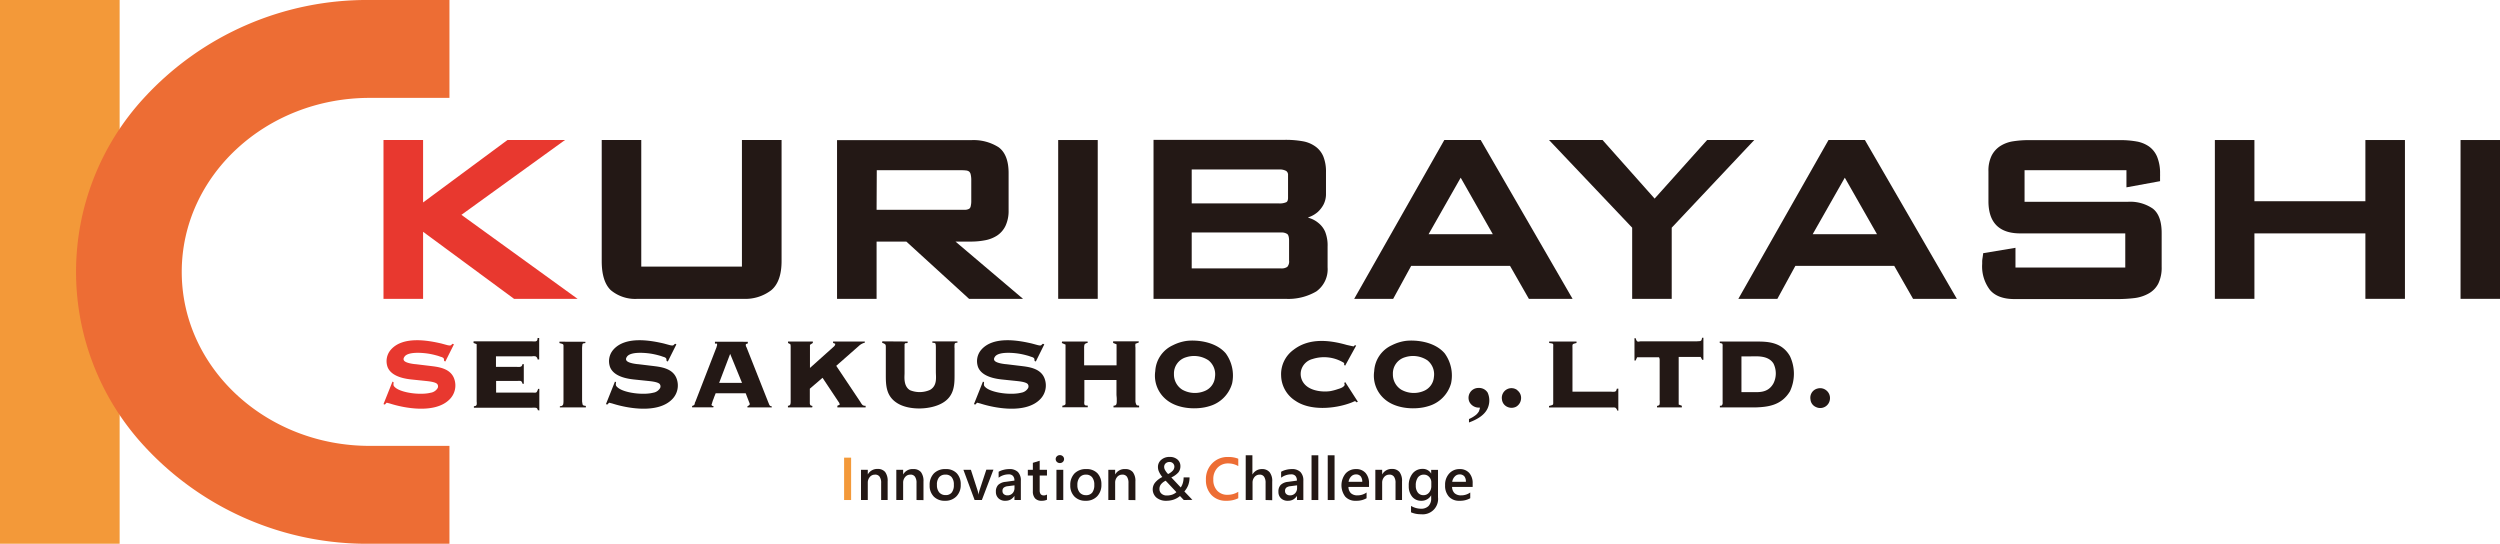
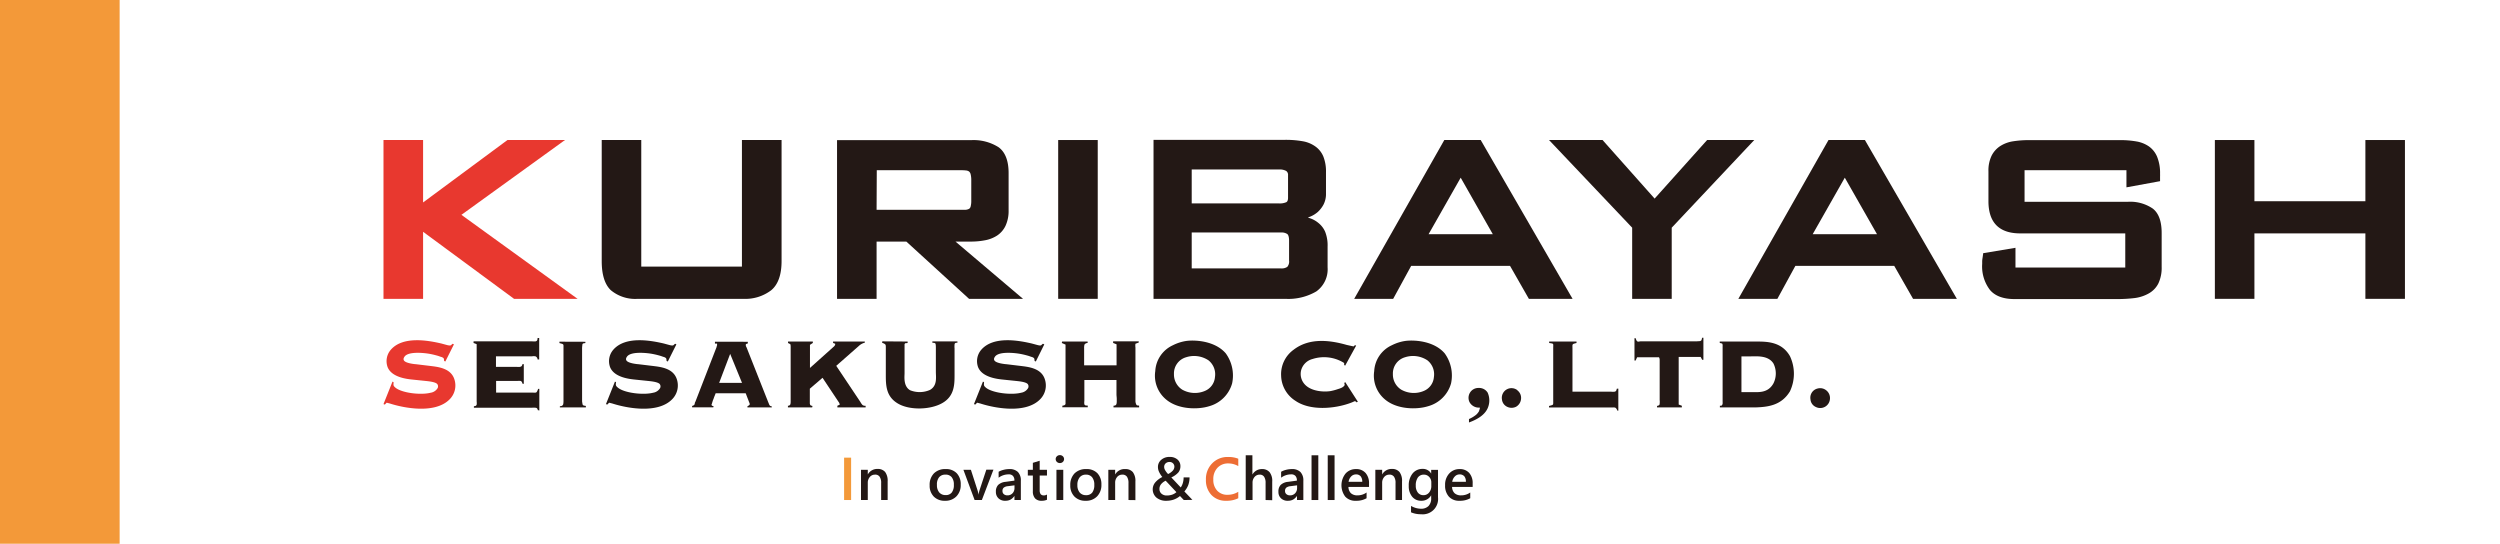
<svg xmlns="http://www.w3.org/2000/svg" viewBox="0 0 530.98 115.49">
  <defs>
    <style>.cls-1{fill:#f39939;}.cls-2{fill:#ed6d34;}.cls-3{fill:#231815;}.cls-4{fill:#e8382f;}</style>
  </defs>
  <g id="レイヤー_2" data-name="レイヤー 2">
    <g id="レイヤー_1-2" data-name="レイヤー 1">
      <rect class="cls-1" width="25.41" height="115.49" />
-       <path class="cls-2" d="M78.51,20.79H95.46V0H78.51A64.29,64.29,0,0,0,30.59,20.79a54.51,54.51,0,0,0,0,73.91,64.29,64.29,0,0,0,47.92,20.79H95.46V94.7H78.51c-22,0-39.91-16.54-39.91-36.95S56.47,20.79,78.51,20.79Z" />
      <path class="cls-1" d="M179.28,106.2v-9h1.49v9Z" />
      <path class="cls-3" d="M187.15,106.2v-3.6a2.25,2.25,0,0,0-.32-1.34,1.09,1.09,0,0,0-1-.45,1.38,1.38,0,0,0-1.08.49,1.83,1.83,0,0,0-.44,1.25v3.65h-1.44V99.78h1.44v1h0a2.27,2.27,0,0,1,2.08-1.18,2,2,0,0,1,1.61.65,3.14,3.14,0,0,1,.53,2v3.94Z" />
-       <path class="cls-3" d="M194.66,106.2v-3.6a2.25,2.25,0,0,0-.32-1.34,1.09,1.09,0,0,0-1-.45,1.38,1.38,0,0,0-1.08.49,1.83,1.83,0,0,0-.44,1.25v3.65h-1.45V99.78h1.45v1h0A2.27,2.27,0,0,1,194,99.63a2,2,0,0,1,1.61.65,3.14,3.14,0,0,1,.53,2v3.94Z" />
      <path class="cls-3" d="M200.69,106.36a3.17,3.17,0,0,1-2.36-.89,3.27,3.27,0,0,1-.88-2.4,3.44,3.44,0,0,1,.91-2.53,3.33,3.33,0,0,1,2.49-.91,3.09,3.09,0,0,1,2.35.88,3.34,3.34,0,0,1,.85,2.42,3.39,3.39,0,0,1-.91,2.49A3.22,3.22,0,0,1,200.69,106.36Zm.08-5.55a1.63,1.63,0,0,0-1.33.58A2.41,2.41,0,0,0,199,103a2.35,2.35,0,0,0,.49,1.59,1.7,1.7,0,0,0,1.34.56,1.57,1.57,0,0,0,1.32-.55,2.53,2.53,0,0,0,.44-1.64,2.41,2.41,0,0,0-.47-1.62A1.62,1.62,0,0,0,200.77,100.81Z" />
      <path class="cls-3" d="M208.54,106.2H207l-2.38-6.42h1.59l1.39,4.3a4.61,4.61,0,0,1,.22,1h0a7.17,7.17,0,0,1,.24-1l1.43-4.33H211Z" />
      <path class="cls-3" d="M215.46,106.2v-.88h0a2.5,2.5,0,0,1-.81.78,2.28,2.28,0,0,1-1.09.26,2,2,0,0,1-1.49-.52,1.84,1.84,0,0,1-.55-1.39A2,2,0,0,1,212,103a2.62,2.62,0,0,1,1.57-.66l1.88-.26a1.37,1.37,0,0,0-.31-1,1.16,1.16,0,0,0-.91-.33,3.56,3.56,0,0,0-2.13.71V100.2a4,4,0,0,1,1-.4,4.9,4.9,0,0,1,1.24-.17,2.49,2.49,0,0,1,1.86.62,2.55,2.55,0,0,1,.62,1.88v4.07Zm-1.38-2.94a1.67,1.67,0,0,0-.9.32.9.9,0,0,0-.26.72.82.82,0,0,0,.29.66,1.13,1.13,0,0,0,.77.25,1.43,1.43,0,0,0,1.07-.44,1.57,1.57,0,0,0,.42-1.11v-.58Z" />
      <path class="cls-3" d="M222.37,106.14a2.55,2.55,0,0,1-1.11.22,1.82,1.82,0,0,1-1.42-.51,2.2,2.2,0,0,1-.47-1.52V101H218.3V99.78h1.07V98.3l1.45-.44v1.92h1.55V101h-1.55v3.11a1.37,1.37,0,0,0,.22.86.87.87,0,0,0,.69.25,1.14,1.14,0,0,0,.64-.19Z" />
      <path class="cls-3" d="M225.11,98.35a.88.88,0,0,1-.63-.24.81.81,0,0,1-.26-.6.79.79,0,0,1,.26-.6.92.92,0,0,1,1.26,0,.82.82,0,0,1,0,1.2A.88.88,0,0,1,225.11,98.35Zm-.73,7.85V99.78h1.45v6.42Z" />
      <path class="cls-3" d="M230.57,106.36a3.17,3.17,0,0,1-2.36-.89,3.28,3.28,0,0,1-.89-2.4,3.48,3.48,0,0,1,.91-2.53,3.37,3.37,0,0,1,2.5-.91,3.11,3.11,0,0,1,2.35.88,3.38,3.38,0,0,1,.85,2.42,3.43,3.43,0,0,1-.91,2.49A3.22,3.22,0,0,1,230.57,106.36Zm.08-5.55a1.65,1.65,0,0,0-1.34.58,2.46,2.46,0,0,0-.48,1.63,2.35,2.35,0,0,0,.49,1.59,1.69,1.69,0,0,0,1.34.56,1.6,1.6,0,0,0,1.32-.55,2.59,2.59,0,0,0,.44-1.64,2.46,2.46,0,0,0-.47-1.62A1.62,1.62,0,0,0,230.65,100.81Z" />
      <path class="cls-3" d="M239.68,106.2v-3.6a2.32,2.32,0,0,0-.32-1.34,1.12,1.12,0,0,0-1-.45,1.38,1.38,0,0,0-1.08.49,1.83,1.83,0,0,0-.43,1.25v3.65h-1.45V99.78h1.45v1h0A2.27,2.27,0,0,1,239,99.63a2,2,0,0,1,1.61.65,3.08,3.08,0,0,1,.54,2v3.94Z" />
      <path class="cls-3" d="M251.43,106.2l-.81-.85a4.32,4.32,0,0,1-1.33.76,4.83,4.83,0,0,1-1.54.25,3.14,3.14,0,0,1-2.15-.69,2.32,2.32,0,0,1-.26-3.18,4.74,4.74,0,0,1,1.53-1.18,4.77,4.77,0,0,1-.7-1.1,2.37,2.37,0,0,1-.23-1,1.94,1.94,0,0,1,.7-1.55,2.58,2.58,0,0,1,1.78-.61,2.42,2.42,0,0,1,1.68.56,1.81,1.81,0,0,1,.61,1.37,2.1,2.1,0,0,1-.42,1.34,4.44,4.44,0,0,1-1.51,1.08l2,2.13a3.15,3.15,0,0,0,.46-1,4.14,4.14,0,0,0,.15-1.14h1.26a4.75,4.75,0,0,1-.27,1.62,4.53,4.53,0,0,1-.83,1.37l1.71,1.79Zm-1.57-1.67-2.28-2.43a2.77,2.77,0,0,0-1,.77,1.56,1.56,0,0,0-.32,1,1.26,1.26,0,0,0,.45,1,1.62,1.62,0,0,0,1.07.37,3.51,3.51,0,0,0,1.15-.17A2.71,2.71,0,0,0,249.86,104.53Zm-1.77-3.85a3.09,3.09,0,0,0,1-.72,1.29,1.29,0,0,0,.34-.86,1,1,0,0,0-.3-.7,1,1,0,0,0-.69-.28,1.2,1.2,0,0,0-.86.29,1,1,0,0,0-.32.8,1.33,1.33,0,0,0,.21.66A3.89,3.89,0,0,0,248.09,100.68Z" />
      <path class="cls-2" d="M263,105.82a5.47,5.47,0,0,1-2.55.54,4.13,4.13,0,0,1-3.15-1.23,4.49,4.49,0,0,1-1.17-3.24,4.7,4.7,0,0,1,1.33-3.48,4.5,4.5,0,0,1,3.36-1.35,5.59,5.59,0,0,1,2.18.37V99a4.16,4.16,0,0,0-2.14-.57,3,3,0,0,0-2.28.93,3.43,3.43,0,0,0-.88,2.49,3.28,3.28,0,0,0,.82,2.36,2.84,2.84,0,0,0,2.17.88,4.26,4.26,0,0,0,2.31-.64Z" />
      <path class="cls-3" d="M268.8,106.2v-3.63a2.25,2.25,0,0,0-.32-1.32,1.07,1.07,0,0,0-.94-.44,1.38,1.38,0,0,0-1.09.5,1.81,1.81,0,0,0-.42,1.22v3.67h-1.45V96.7H266v4.09h0a2.41,2.41,0,0,1,.87-.87,2.27,2.27,0,0,1,1.18-.29,2,2,0,0,1,1.61.67,3,3,0,0,1,.55,2v3.94Z" />
      <path class="cls-3" d="M275.47,106.2v-.88h0a2.5,2.5,0,0,1-.81.78,2.28,2.28,0,0,1-1.09.26,2,2,0,0,1-1.49-.52,1.8,1.8,0,0,1-.55-1.39A2,2,0,0,1,272,103a2.6,2.6,0,0,1,1.57-.66l1.88-.26a1.42,1.42,0,0,0-.31-1,1.16,1.16,0,0,0-.91-.33,3.56,3.56,0,0,0-2.13.71V100.2a4,4,0,0,1,1-.4,4.9,4.9,0,0,1,1.24-.17,2.49,2.49,0,0,1,1.86.62,2.55,2.55,0,0,1,.62,1.88v4.07Zm-1.37-2.94a1.74,1.74,0,0,0-.91.32.93.93,0,0,0-.26.72.83.83,0,0,0,.3.66,1.13,1.13,0,0,0,.77.25,1.43,1.43,0,0,0,1.07-.44,1.57,1.57,0,0,0,.42-1.11v-.58Z" />
      <path class="cls-3" d="M278.56,106.2V96.7H280v9.5Z" />
      <path class="cls-3" d="M282,106.2V96.7h1.45v9.5Z" />
      <path class="cls-3" d="M286.4,103.42a1.88,1.88,0,0,0,.53,1.34,2,2,0,0,0,1.4.45,3.25,3.25,0,0,0,1.92-.61v1.22a4.31,4.31,0,0,1-2.27.54,2.87,2.87,0,0,1-2.26-.88,4,4,0,0,1,.09-4.93,2.89,2.89,0,0,1,2.16-.92,2.59,2.59,0,0,1,2.06.82,3.23,3.23,0,0,1,.74,2.25v.72Zm2.93-1.09a1.75,1.75,0,0,0-.35-1.18,1.25,1.25,0,0,0-1-.39,1.39,1.39,0,0,0-1,.43,2,2,0,0,0-.55,1.14Z" />
      <path class="cls-3" d="M296.4,106.2v-3.6a2.25,2.25,0,0,0-.32-1.34,1.12,1.12,0,0,0-1-.45,1.38,1.38,0,0,0-1.08.49,1.83,1.83,0,0,0-.44,1.25v3.65h-1.45V99.78h1.45v1h0a2.26,2.26,0,0,1,2.08-1.18,2,2,0,0,1,1.6.65,3.08,3.08,0,0,1,.54,2v3.94Z" />
      <path class="cls-3" d="M305.42,105.6a3.26,3.26,0,0,1-3.61,3.62,5.17,5.17,0,0,1-2.12-.41v-1.36a4.25,4.25,0,0,0,2.09.6,2.17,2.17,0,0,0,1.63-.58,2.27,2.27,0,0,0,.56-1.66v-.62h0a2.32,2.32,0,0,1-2.11,1.17,2.4,2.4,0,0,1-1.93-.87,3.42,3.42,0,0,1-.72-2.28,4,4,0,0,1,.79-2.62,2.65,2.65,0,0,1,2.15-1,2,2,0,0,1,1.82,1h0v-.8h1.45ZM304,102.47a1.65,1.65,0,0,0-.45-1.17,1.47,1.47,0,0,0-1.12-.49,1.52,1.52,0,0,0-1.28.6,2.87,2.87,0,0,0-.45,1.74,2.32,2.32,0,0,0,.44,1.47,1.44,1.44,0,0,0,1.18.55,1.49,1.49,0,0,0,1.2-.55,2.1,2.1,0,0,0,.48-1.43Z" />
      <path class="cls-3" d="M308.41,103.42a1.88,1.88,0,0,0,.54,1.34,2,2,0,0,0,1.39.45,3.28,3.28,0,0,0,1.93-.61v1.22a4.37,4.37,0,0,1-2.28.54,2.89,2.89,0,0,1-2.26-.88,3.43,3.43,0,0,1-.8-2.43,3.47,3.47,0,0,1,.89-2.5,2.89,2.89,0,0,1,2.16-.92,2.62,2.62,0,0,1,2.07.82,3.22,3.22,0,0,1,.73,2.25v.72Zm2.93-1.09a1.75,1.75,0,0,0-.34-1.18,1.29,1.29,0,0,0-1-.39,1.37,1.37,0,0,0-1,.43,2,2,0,0,0-.56,1.14Z" />
      <path class="cls-4" d="M98,45.63l24.67,17.84H109.18L89.86,49.23V63.47H81.45V29.74h8.41V43l17.92-13.26H120Z" />
      <path class="cls-3" d="M157.58,29.74H166V55.46c0,2.89-.75,5-2.22,6.2a9.08,9.08,0,0,1-5.92,1.81H135.46a8.08,8.08,0,0,1-5.72-1.83c-1.29-1.22-1.94-3.3-1.94-6.18V29.74h8.4V56.62h21.38Z" />
      <path class="cls-3" d="M206.22,51.31a15.71,15.71,0,0,0,2.95-.27,7.08,7.08,0,0,0,2.59-1,5.13,5.13,0,0,0,1.81-2.09,7.52,7.52,0,0,0,.65-3.3v-7.9c0-2.61-.72-4.45-2.13-5.48a9.89,9.89,0,0,0-5.87-1.5H177.78V63.47h8.4V51.31h6.32l13.32,12.16h11.46L202.94,51.31Zm-20-15.16h17.47c.56,0,1,0,1.42.05a1.35,1.35,0,0,1,.71.23,1.09,1.09,0,0,1,.34.59,5.27,5.27,0,0,1,.13,1.35v4.21a4.7,4.7,0,0,1-.13,1.27.81.81,0,0,1-.33.5,1.91,1.91,0,0,1-.77.21c-.37,0-.83,0-1.37,0H186.18Z" />
      <path class="cls-3" d="M224.75,29.74h8.4V63.47h-8.4Z" />
      <path class="cls-3" d="M280.05,47.38a5.62,5.62,0,0,0-1.74-1l-.53-.18.5-.19a5.71,5.71,0,0,0,1.62-1,5.9,5.9,0,0,0,1.22-1.59,4.91,4.91,0,0,0,.51-2.32V36.58a8.65,8.65,0,0,0-.54-3.28,4.93,4.93,0,0,0-1.66-2.15A6.47,6.47,0,0,0,276.68,30a20.55,20.55,0,0,0-3.73-.3H245V63.47h28a11.77,11.77,0,0,0,6.57-1.57,5.78,5.78,0,0,0,2.4-5.13v-4.4a7.86,7.86,0,0,0-.52-3.15A4.85,4.85,0,0,0,280.05,47.38Zm-26.94,2h19a2.11,2.11,0,0,1,1.3.33c.17.13.38.49.38,1.41v4.21a1.74,1.74,0,0,1-.38,1.35,2.11,2.11,0,0,1-1.3.33h-19ZM273.57,42c0,.49-.12.81-.36.94a3.42,3.42,0,0,1-1.62.26H253.11V36h18.48a2.9,2.9,0,0,1,1.59.31,1,1,0,0,1,.39.89Z" />
      <path class="cls-3" d="M306.76,29.74,287.62,63.47h8.28l3.82-7h21l4,7H334L314.49,29.74Zm10.3,20H303.42l6.82-12Z" />
      <path class="cls-3" d="M372.59,29.74,355.06,48.36V63.47h-8.4V48.36L329,29.74h11.37l11.06,12.44,11.15-12.44Z" />
      <path class="cls-3" d="M388.36,29.74,369.21,63.47h8.29l3.82-7h21l4,7h9.3L396.09,29.74Zm10.3,20H385l6.82-12Z" />
      <path class="cls-3" d="M459.12,49.51v7.17a7.73,7.73,0,0,1-.7,3.52,5,5,0,0,1-2,2.1,8.21,8.21,0,0,1-3,1,30.84,30.84,0,0,1-3.76.22H427.87c-2.38,0-4.13-.65-5.22-1.94A8.22,8.22,0,0,1,421,56.05c0-.17,0-.38,0-.62a6.28,6.28,0,0,1,.08-.66l.14-1,6.85-1.14v4.19h23.32V49.57H429.08c-4.48,0-6.75-2.3-6.75-6.84V36.38a7.19,7.19,0,0,1,.68-3.33A5.29,5.29,0,0,1,424.87,31a7.1,7.1,0,0,1,2.76-1,22,22,0,0,1,3.34-.24h19.32a19.82,19.82,0,0,1,3.41.27,6.62,6.62,0,0,1,2.7,1.06,5.11,5.11,0,0,1,1.76,2.22,9.18,9.18,0,0,1,.62,3.63,4.53,4.53,0,0,1,0,.52c0,.15,0,.26,0,.35v.67l-7.14,1.31V36.15H430v6.71h21.93a8.49,8.49,0,0,1,5.3,1.44C458.49,45.28,459.12,47,459.12,49.51Z" />
      <path class="cls-3" d="M502.39,29.74h8.4V63.47h-8.4V49.57H478.82v13.9h-8.4V29.74h8.4v13h23.57Z" />
-       <path class="cls-3" d="M531,29.74V63.47h-8.4V29.74Z" />
      <path class="cls-4" d="M96.41,73.14l-1.82,3.64-.26-.11c-.06-.56,0-.6-.56-.85-.14,0-.41-.15-1-.31a15.4,15.4,0,0,0-2-.43c-.91-.12-4-.46-4.83.64-.21.3-.3.55-.16.81.32.62,2.24.81,2.59.83l2.9.35c1.68.21,4.45.44,5.23,2.83a4.16,4.16,0,0,1-1,4.27c-3.06,3.12-9.6,1.9-12.73.88l-.65-.16-.39.4-.28-.1,1.91-4.78.23.12c0,.58-.18.72.49,1.24,1.47,1.09,5.37,1.53,7.4,1a2.07,2.07,0,0,0,1.48-1,.81.81,0,0,0-.07-.81c-.38-.55-2.43-.67-2.59-.7l-2.41-.25c-1.08-.11-4.69-.37-5.58-2.72a3.7,3.7,0,0,1,.7-3.65c2.61-3,8.08-1.94,10.74-1.32l1.14.31a3,3,0,0,0,.61.11h.14l.16-.07a2.7,2.7,0,0,1,.35-.3Z" />
      <path class="cls-3" d="M114.52,71.79v4.56h-.34a.78.78,0,0,0-.45-.67,2,2,0,0,0-.73,0h-7.66v2.24h4.42a3.18,3.18,0,0,0,.7,0c.33-.1.4-.17.51-.58h.28v4.17H111c-.14-.25-.09-.44-.41-.6a3.16,3.16,0,0,0-.7,0h-4.52v2.48h7.73c.85,0,.84.16,1.2-.8l.25,0v4.6l-.34-.09a.49.49,0,0,0-.5-.5,3,3,0,0,0-.72,0H100.65v-.31c.23-.06.45,0,.59-.34a2.62,2.62,0,0,0,0-.68V73.1l-.66-.25V72.5h12.47a3.77,3.77,0,0,0,.75,0c.45-.19.29-.4.4-.72Z" />
      <path class="cls-3" d="M124.33,72.59v.26c-.21.11-.65-.07-.65.49a5.26,5.26,0,0,0-.05.88v11c0,.09.09.61.11.7.21.31.4.21.69.3v.31h-5.52v-.26c.19,0,.58,0,.72-.44a4.36,4.36,0,0,0,.05-.82V73.87c0-.82.1-.74-.86-1v-.3Z" />
      <path class="cls-3" d="M143.66,73.14l-1.82,3.64-.26-.11c-.06-.56,0-.6-.56-.85-.14,0-.41-.15-1-.31a15.4,15.4,0,0,0-2-.43c-.91-.12-4-.46-4.83.64-.21.3-.3.55-.16.81.32.62,2.24.81,2.59.83l2.9.35c1.68.21,4.45.44,5.23,2.83a4.16,4.16,0,0,1-1,4.27c-3.06,3.12-9.6,1.9-12.73.88l-.65-.16-.39.4-.28-.1,1.91-4.78.23.12c-.05.58-.18.72.49,1.24,1.47,1.09,5.37,1.53,7.4,1a2.07,2.07,0,0,0,1.48-1,.81.81,0,0,0-.07-.81c-.38-.55-2.43-.67-2.59-.7l-2.41-.25c-1.08-.11-4.69-.37-5.58-2.72a3.7,3.7,0,0,1,.7-3.65c2.61-3,8.08-1.94,10.74-1.32l1.14.31a3,3,0,0,0,.61.11h.14l.16-.07a2.7,2.7,0,0,1,.35-.3Z" />
      <path class="cls-3" d="M158.83,72.59l0,.35-.4.14a.81.81,0,0,0,.12.67l4.62,11.68.22.54c.18.3.23.26.53.35l0,.21h-4.62l-.35,0c-.19,0-.22.05-.22-.2l.49-.35v-.21l0-.1-.07-.14-.77-2H152l-.21.54a4,4,0,0,0-.19.51l-.21.52c-.05.2-.12.37-.16.55s-.21.31,0,.52l.33.11-.06.24H147v-.31a.75.75,0,0,0,.51-.3l.05-.14,0-.12a1.35,1.35,0,0,1,.14-.34l4.5-11.61a1.24,1.24,0,0,1,.1-.35l0-.16,0-.1,0-.11h-.45v-.4Zm-1.23,8.73-2.52-6.16-2.34,6.16Z" />
      <path class="cls-3" d="M172.64,72.54v.3l-.61.4v4.91l4.86-4.35c.1-.11.51-.33.51-.79l-.46-.17v-.3h6.74v.24a2.85,2.85,0,0,0-1.26.69l-4.81,4.23,5.12,7.66a3.32,3.32,0,0,0,.46.66.94.94,0,0,0,.66.16l0,.35h-6v-.35l.51-.24a1.34,1.34,0,0,0-.28-.62l-3.38-5.08L172,82.56v3.17c.09.24,0,.19.21.4l.15.05c.14,0,.11,0,.2.09l-.06.26h-5.15l0-.35a.51.51,0,0,0,.53-.35,2.89,2.89,0,0,0,.05-.66V73.5a1.92,1.92,0,0,0-.07-.4l-.49-.25v-.31Z" />
      <path class="cls-3" d="M192.77,72.54v.3c-.28.11-.49-.1-.65.27,0,.09,0,.6,0,.72v5.42c0,.72-.29,2.77,1.17,3.63a5.43,5.43,0,0,0,4.24-.07c1.59-.92,1.24-2.7,1.24-3.83V73.87s0-.62-.05-.73c0-.4-.55-.3-.69-.35l0-.28h5.32l0,.28c-.28,0-.61,0-.61.42a4,4,0,0,0,0,.78v5.47c0,2.05.05,4.64-2.59,6.14-2.46,1.43-6.89,1.6-9.42.12s-2.59-3.81-2.59-6.12V74c0-.83.05-.88-.79-1.2l.05-.3Z" />
      <path class="cls-3" d="M221.8,73.14,220,76.78l-.26-.11c-.06-.56,0-.6-.56-.85-.14,0-.41-.15-1-.31a15.4,15.4,0,0,0-2-.43c-.91-.12-4-.46-4.83.64-.21.3-.3.55-.16.81.32.62,2.24.81,2.59.83l2.9.35c1.68.21,4.45.44,5.23,2.83a4.16,4.16,0,0,1-1,4.27c-3.06,3.12-9.6,1.9-12.73.88l-.65-.16-.39.4-.28-.1,1.91-4.78.23.12c0,.58-.18.72.49,1.24,1.47,1.09,5.37,1.53,7.4,1a2.07,2.07,0,0,0,1.48-1,.81.81,0,0,0-.07-.81c-.38-.55-2.43-.67-2.59-.7l-2.41-.25c-1.08-.11-4.69-.37-5.58-2.72a3.7,3.7,0,0,1,.7-3.65c2.61-3,8.08-1.94,10.74-1.32l1.14.31a3,3,0,0,0,.61.11H221l.16-.07a2.7,2.7,0,0,1,.35-.3Z" />
      <path class="cls-3" d="M231,72.54v.31a.78.78,0,0,0-.67.35,2.8,2.8,0,0,0-.07.76v3.63h6.89V73.13l-.73-.29V72.5h5.44v.25l-.7.26a3,3,0,0,0,0,.81V85.17a1.66,1.66,0,0,0,.14.66c.14.4.4.25.64.33v.37H236.5v-.35c.21-.05.48,0,.63-.37a2.69,2.69,0,0,0,.06-.71v-.39c0-.31-.06-.63-.06-1v-3h-6.82v2.94c0,.21,0,.47,0,.72v.77a2.71,2.71,0,0,0,0,.75c.25.35.46.21.72.26l0,.35h-5.42l.05-.35c.14,0,.56-.05.65-.35V73.19l-.79-.34.06-.31Z" />
      <path class="cls-3" d="M260.34,75.05a8,8,0,0,1,1.35,6.39,7,7,0,0,1-4.92,4.85c-2.31.72-6.49.72-9.06-1.41a6.56,6.56,0,0,1-2.34-6.06,6.41,6.41,0,0,1,3.76-5.5,9.26,9.26,0,0,1,2.94-.92C254,72.17,258.1,72.44,260.34,75.05Zm-9.24,7.71a5.45,5.45,0,0,0,4.83.26,3.48,3.48,0,0,0,2.12-2.94,3.79,3.79,0,0,0-1.38-3.55,5.52,5.52,0,0,0-4.76-.65,3.57,3.57,0,0,0-2.57,3.56A3.8,3.8,0,0,0,251.1,82.76Z" />
      <path class="cls-3" d="M287.78,73.31l.26.09-2.34,4.26-.21-.14V77.1a8,8,0,0,0-6.72-.85,3.37,3.37,0,0,0-2.45,2.52,3.27,3.27,0,0,0,.83,2.9c1.4,1.5,4.09,1.61,5.4,1.4a10.64,10.64,0,0,0,1.64-.44,4.26,4.26,0,0,0,.9-.35c.4-.3.5-.3.5-.73l-.1-.2.23-.19,2.67,4.15-.24.15c-.41-.4-.37-.24-1,0l-.36.14c-3.36,1.23-8.47,1.68-11.6-.44a6.51,6.51,0,0,1-3.09-5.38,6.4,6.4,0,0,1,2.67-5.51c3.4-2.61,7.8-2,11.3-1l1.42.31Z" />
      <path class="cls-3" d="M306.84,75.05a8,8,0,0,1,1.35,6.39,7,7,0,0,1-4.92,4.85c-2.31.72-6.49.72-9.06-1.41a6.56,6.56,0,0,1-2.34-6.06,6.41,6.41,0,0,1,3.76-5.5,9.33,9.33,0,0,1,2.94-.92C300.54,72.17,304.6,72.44,306.84,75.05Zm-9.23,7.71a5.43,5.43,0,0,0,4.82.26,3.48,3.48,0,0,0,2.12-2.94,3.79,3.79,0,0,0-1.38-3.55,5.52,5.52,0,0,0-4.76-.65,3.57,3.57,0,0,0-2.57,3.56A3.79,3.79,0,0,0,297.61,82.76Z" />
      <path class="cls-3" d="M312,89a6.48,6.48,0,0,0,1.52-.91,3.13,3.13,0,0,0,.62-.77c0-.1.24-.64.15-.75a2.25,2.25,0,0,1-2.18-1.17,2.11,2.11,0,0,1,.1-2,2.08,2.08,0,0,1,1.84-1,2.13,2.13,0,0,1,1.92,1,4.07,4.07,0,0,1-.05,3.41c-.73,1.5-2.4,2.36-3.92,2.92Z" />
      <path class="cls-3" d="M322.24,82.88a2,2,0,0,1,.82,1.82A2.11,2.11,0,0,1,322,86.39a2.13,2.13,0,0,1-1.91,0A1.94,1.94,0,0,1,319,84.82a2.05,2.05,0,0,1,3.29-1.94Z" />
      <path class="cls-3" d="M334.84,72.54l0,.31c-1,.25-.86.2-.86,1.18v9.16h8.21a3.15,3.15,0,0,0,.75,0c.36-.1.33-.24.47-.64h.31V87c0,.15.07.24-.17.24-.39-.8-.46-.7-1.26-.7H329v-.31c1-.3.89-.11.89-1.16V73.92c0-1,.18-.91-.86-1.07l0-.31Z" />
      <path class="cls-3" d="M347.47,71.89a.73.73,0,0,0,.28.61c.19.14.45,0,.68,0h11.82l.82-.05c.41-.14.3-.26.46-.72h.26v4.69h-.26l-.32-.61h-4.67V85.92l.67.26v.35h-5.27v-.31c.3-.09.56-.11.56-.49a3.2,3.2,0,0,0,0-.77v-8.5a1.21,1.21,0,0,0-.14-.58h-4.65l-.32.7h-.24V71.82Z" />
      <path class="cls-3" d="M372.93,72.54c2.33,0,5.46,0,7.24,3.1a8.74,8.74,0,0,1,0,7.48c-1.82,3-4.68,3.32-7.29,3.41h-7.59l0-.35h.3c.37-.26.28-.61.28-.87V73.47a.78.78,0,0,0-.1-.51l-.51-.12v-.3Zm3.74,8.88a4.72,4.72,0,0,0,0-4.21c-1.11-1.77-3.54-1.52-4.8-1.52h-2v7.59h1.88C373.42,83.28,375.47,83.58,376.67,81.42Z" />
      <path class="cls-3" d="M387.85,82.88a2.07,2.07,0,0,1,.82,1.82,2.07,2.07,0,0,1-3,1.74,1.92,1.92,0,0,1-1.14-1.62A2,2,0,0,1,386,82.53,2.06,2.06,0,0,1,387.85,82.88Z" />
    </g>
  </g>
</svg>